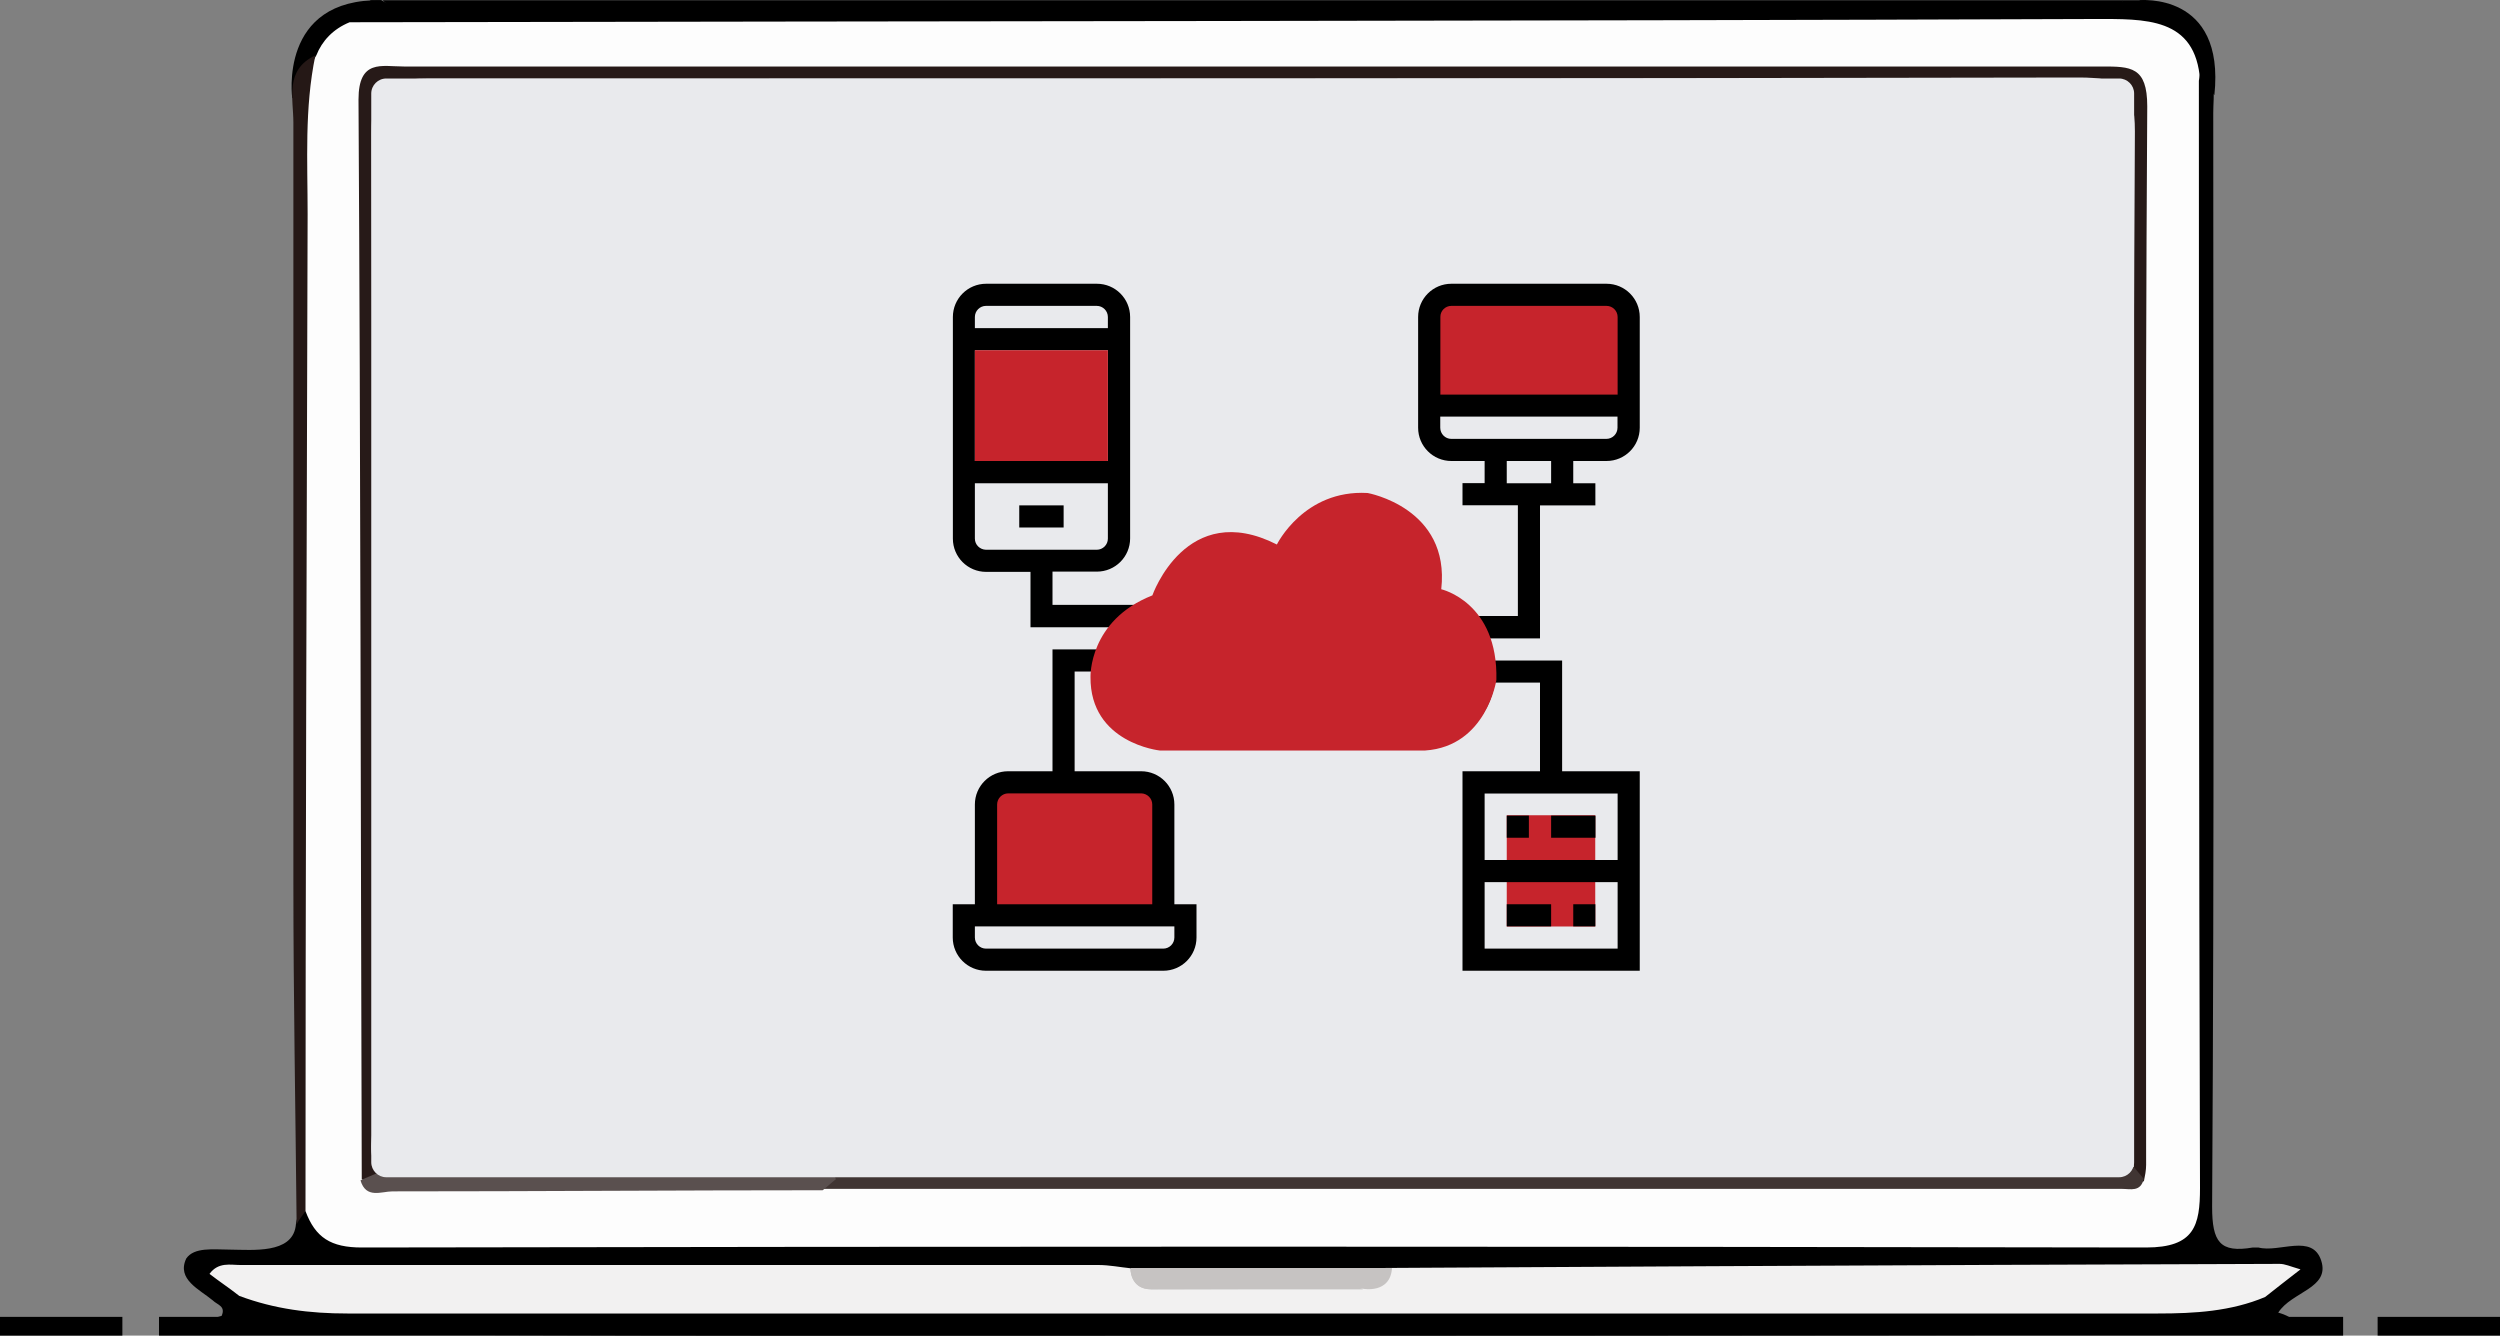
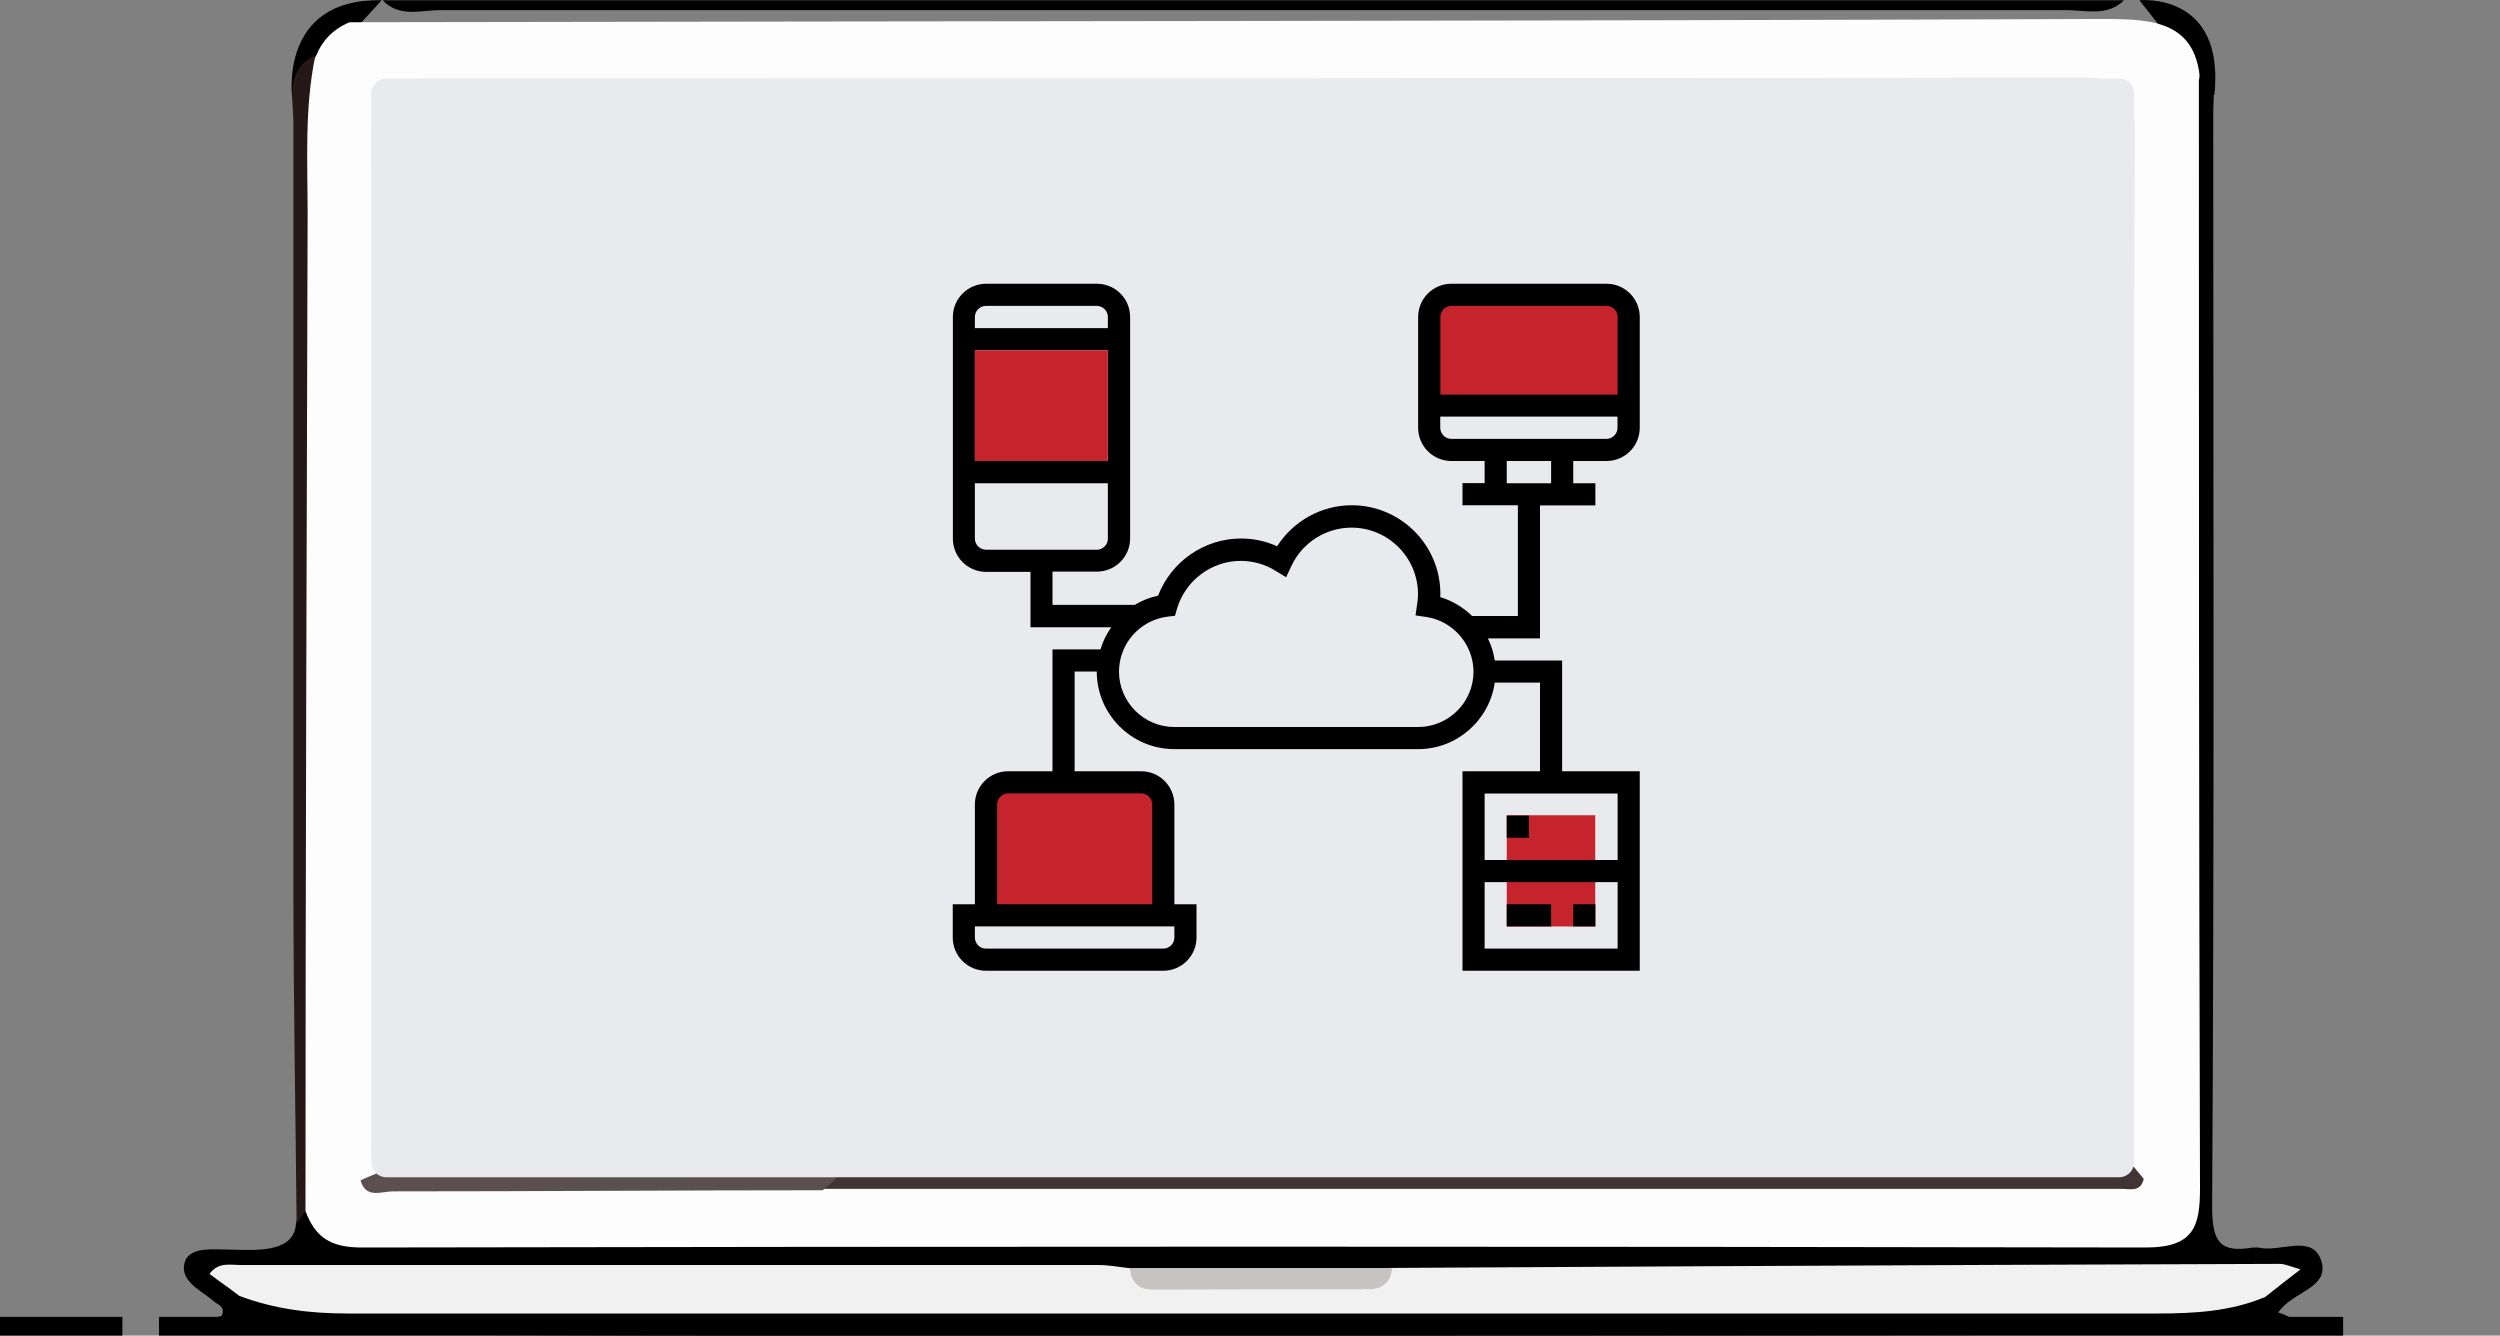
<svg xmlns="http://www.w3.org/2000/svg" version="1.1" id="Layer_1" x="0px" y="0px" viewBox="0 460.2 2000 1068.5" enable-background="new 0 460.2 2000 1068.5" xml:space="preserve">
  <rect x="0" y="460.2" width="2000" height="1068.5" fill="#808080" stroke="none" />
  <path d="M1711.5,460.4c0,0,68.8-7.1,60,75.9" />
  <path d="M233.8,538.9c0,0-11.5-80.3,71.5-78.5" />
  <g>
-     <path d="M1716.8,460.4c15,16.8,41.5,21.2,45,47.6c3.5,6.2,2.6,10.6-1.8,15.9c-48.5-39.7-106.7-31.8-163.2-31.8   c-413.8,0-827.5,0-1241.3,0c-25.6,0-52.9,6.2-75.9-14.1c0-11.5,13.2-9.7,16.8-17.6c2.6,0,6.2,0,8.8,0c12.4,7.9,25.6,4.4,38.8,4.4   c438.5,0,877.8,0,1316.3,0c13.2,0,26.5,3.5,38.8-4.4C1704.5,460.4,1710.6,460.4,1716.8,460.4z" />
    <path d="M1699.2,460.4c-13.2,13.2-30.9,7.9-45.9,7.9c-434.1,0-868.1,0-1301.3,0c-15,0-32.6,6.2-45.9-7.9   C770.2,460.4,1234.2,460.4,1699.2,460.4z" />
    <path fill="#FDFDFD" d="M279.7,478c464.9-0.9,930.7-0.9,1395.7-2.6c40.6,0,81.2-1.8,84.7,49.4c9.7,13.2,5.3,28.2,5.3,42.3   c0,277,0,554.9,0,831.9c0,63.5-6.2,70.6-70.6,70.6c-462.3,0-924.6,0-1386.9,0c-30,0-60.9,1.8-66.2-39.7   c-2.6-292.9,0-585.8-1.8-879.6c0-16.8,4.4-31.8,13.2-45.9C257.6,493,266.4,483.4,279.7,478z" />
    <path d="M244.4,1429.1c7.9,21.2,20.3,29.1,45,29.1c475.5-0.9,951.9-0.9,1427.4,0c38.8,0,43.2-17.6,43.2-47.6   c-0.9-295.5-0.9-590.2-0.9-885.8c0.9-5.3,1.8-10.6,1.8-15.9c13.2,11.5,9.7,27.3,9.7,41.5c0,292,0.9,583.1-0.9,875.2   c0,28.2,6.2,37.1,32.6,32.6c1.8,0,2.6,0,4.4,0c16.8,4.4,43.2-11.5,50.3,10.6c7.1,22.1-23.8,24.7-34.4,41.5c12.4,3.5,8.6,6,21,9.5   c-15,9.7-14.8,3.7-30.7,4.6c-22.9,0.9-17.6-13.2-13.2-25.6c-7.9-17.6-23.8-7.9-34.4-7.9c-282.3,0-564.6-0.9-846.9-1.8   c-5.3,0-10.6,0-15.9,0c-219.7,1.8-438.5,0-658.1,0.9c-13.2,0-31.8-11.5-39.7,11.5c4.4,12.4,6.2,23.8-12.4,22.9   c-30.9-1.8-35.1,6.2-65.1-4.4c24.7-12.4,24.6,0.9,50.1-7.1c3.5-7.9-3.5-8.8-7.1-12.4c-10.6-8.8-29.1-16.8-21.2-33.5   c6.4-9.2,21.2-7.2,35.3-7.1c18.3,0.2,48.8,3.2,52.2-18.4C237.3,1433.5,239.1,1430,244.4,1429.1z" />
    <path d="M1812.1,1497.8c4.4,7.1-25.6,20.3,4.4,22.1c14.1,0.9,12.3,0.7,26.4,0.7c-16.8,7.4-7.3,4.9-19.4,7.2   c-395.2,0.9-790.5,0.9-1184.8,0.9c-176.4,0-328.2-1-503.8-1c-4.4,0,15.5-3.1,11-4.8c0.9-1.8-7.9-3.5-7.1-5.3   c29.1,0,19.8,3.2,48.9,2.3c30-0.9,0.9-15,4.4-22.1c29.1-11.5,58.2-0.9,87.3-0.9c481.7,0,964.3,0,1446,0   C1753.9,1496.2,1783.9,1485.6,1812.1,1497.8z" />
    <path fill="#251816" d="M244.4,1429.1c-2.6,3.5-5.3,7.1-7.1,10.6c-0.9-91.8-2.6-182.6-2.6-273.5c0-202.9,0-404.9,0-607.9   c0-19.4-7.1-42.3,17.6-53.8c-8.8,42.3-6.2,84.7-6.2,127C245.3,897.9,244.4,1163.6,244.4,1429.1z" />
-     <path fill="#271A18" d="M289.4,1403.6c-0.9-287.6-0.9-576.1-2.6-863.7c0-32.6,18.5-26.5,36.2-26.5c238.2,0,476.4,0,714.6,0   c214.4,0,428.8,0,644,0c22.9,0,36.2,0,36.2,31.8c-1.8,282.3-0.9,564.6-0.9,846.9c0,4.4-0.9,8.8-1.8,13.2   c-10.6,0-14.1-8.8-16.8-16.8c-5.3-22.9-3.5-46.8-3.5-70.6c0-239.1,0-479,0-718.1c0-60-2.6-62.6-61.8-62.6c-417.3,0-833.7,0-1251,0   c-67.9,0-70.6,2.6-70.6,73.2c-0.9,260.3,0.9,519.6,0,779.9C307.9,1400.8,306.1,1412.3,289.4,1403.6z" />
    <path fill="#403533" d="M1707.1,1393.7c2.6,3.5,5.3,6.2,7.9,9.7c-2.6,10.6-10.6,7.9-17.6,7.9c-345.8,0-692.5,0-1038.4,0   c0-10.6,7.9-14.1,15.9-16.8c25.6-6.2,52.9-3.5,78.5-4.4c170.3,0,340.5,0,510.8,0c32.6,0,64.4-2.6,94.4-15.9   c5.3-1.8,10.6-1.8,16.8,0c79.4,15.9,159.7,3.5,239.1,7.9C1644.5,1384.1,1678,1374.3,1707.1,1393.7z" />
    <path fill="#5A504F" d="M668.7,1403.6c-3.5,2.6-7.1,6.2-10.6,8.8c-114.7,0-229.4,0.9-344.1,0.9c-8.8,0-21.2,6.2-25.6-8.8   c5.3-2.6,10.6-4.4,15.9-7.1c15.9-17.6,37.1-15,57.3-15c67-0.9,135,0,202-0.9c48.5-0.9,52.9-4.4,52.9-52.9   c0.9-162.3,0-324.7,0-487.9c0-22.9-3.5-46.8,9.7-68.8c4.4-5.3,8.8-6.2,15-3.5c15.9,20.3,11.5,45,11.5,67.9c0,146.4,0,293.8,0,440.2   C653.7,1319.7,653.7,1363,668.7,1403.6z" />
    <path fill="#F2F1F1" d="M1812.1,1497.8c-27.3,11.5-56.5,13.2-85.6,13.2c-482.6,0-966,0-1448.6,0c-30,0-58.2-3.5-86.5-14.1   c-7.9-6.2-15.9-11.5-23.8-17.6c7.1-9.7,16.8-7.1,24.7-7.1c228.5,0,457.9,0,686.4,0c8.8,0,17.6,1.8,25.6,2.6   c9.7,15.9,24.7,12.4,39.7,12.4c44.1,0,88.2-0.9,133.2,0c-45,0-90,0-135-0.9c-9.7,0-23.8,7.1-27.3-10.6   c302.6-1.8,606.1-3.5,908.7-4.4c4.4,0,7.9,1.8,16.8,4.4C1828.8,1484.7,1820.9,1490.8,1812.1,1497.8z" />
    <path fill="#C6C3C2" d="M914.9,1476.7c40.6,15,82.9,4.4,124.4,7.1c16.8,0.9,34.4,0,51.2,7.9c-56.5,0-112.9,0-169.4,0   c-10.6,0-15.9-6.2-16.8-15.9C907.8,1475.8,911.3,1476.7,914.9,1476.7z" />
    <path fill="#E9EAED" d="M630.8,770.1c-0.9,196.7-1.8,393.5-0.9,590.2c0,29.1-5.3,37.1-34.4,36.2c-97-1.8-194.1,0-290.3,0.9   c-12.4-10.6-7.1-24.7-7.1-37.1c0-264.7,0-528.5-0.9-793.1c0-34.4,8.8-44.1,44.1-44.1c440.2,0,881.3,0,1321.6-0.9   c33.5,0,45,7.1,45,43.2c-1.8,276.1-0.9,552.3-0.9,828.4c-105,0.9-209.1,1.8-314.1,2.6c-13.2,0-23.8-1.8-22.1-18.5   c-5.3-102.3-0.9-204.7-2.6-307.9c-1.8-120,3.5-240-2.6-359.9c-4.4-11.5-6.2-24.7-18.5-31.8c-18.5-10.6-38.8-11.5-60-11.5   c-190.6,0-380.2,0-570.8,0c-19.4,0-37.9-0.9-55.6,8.8c-3.5,2.6-7.1,6.2-9.7,8.8C632.5,710.1,652,745.3,630.8,770.1z" />
    <path fill="#DA7378" d="M1078.9,1138c0,4.4,0,7.9,0.9,12.4" />
    <path fill="#DA7378" d="M976.6,1149.5c0-3.6,0-7.1,0-10.6" />
  </g>
  <circle fill="#FFFFFF" cx="690.8" cy="885.7" r="13.2" />
  <path fill="#C6C3C2" d="M1081,1491.2h9.4c0,0,21.9,4.3,23.2-16.6H904.3c0,0-0.5,17,16.8,17L1081,1491.2z" />
  <rect x="127.2" y="1513.7" width="1747.3" height="15" />
  <rect y="1513.7" width="97.9" height="15" />
-   <rect x="1902.1" y="1513.7" width="97.9" height="15" />
  <path fill="#E9EAED" d="M1695.3,1402H309c-6.6,0-12-5.4-12-12V535c0-6.6,5.4-12,12-12h1386.3c6.6,0,12,5.4,12,12v855  C1707.3,1396.6,1701.9,1402,1695.3,1402z" />
  <rect x="1147.2" y="696.1" fill="#C6242C" width="153.4" height="88.6" />
  <rect x="793.2" y="1090.7" fill="#C6242C" width="133.9" height="96.2" />
-   <path d="M815.4,864.5h35.5v17.7h-35.5V864.5z" />
  <rect x="1205.4" y="1112.4" fill="#C6242C" width="70.8" height="89" />
  <path d="M1285.2,829c14.7,0,26.6-11.9,26.6-26.6v-88.6c0-14.7-11.9-26.6-26.6-26.6h-124.1c-14.7,0-26.6,11.9-26.6,26.6v88.6  c0,14.7,11.9,26.6,26.6,26.6h26.6v17.7H1170v17.7h44.3v88.6h-36.6c-7.1-6.9-15.8-12.2-25.5-15.1c0-0.9,0.1-1.8,0.1-2.6  c0-39.1-31.8-70.9-70.9-70.9c-24.3,0-46.8,12.6-59.7,32.8c-9.1-4.1-18.9-6.2-28.9-6.2c-29.4,0-55.9,18.5-66.3,45.7  c-6.7,1.4-13,4-18.7,7.4H842v-26.6h35.5c14.7,0,26.6-11.9,26.6-26.6V713.8c0-14.7-11.9-26.6-26.6-26.6h-88.6  c-14.7,0-26.6,11.9-26.6,26.6v177.3c0,14.7,11.9,26.6,26.6,26.6h35.5V962h64.6c-3.8,5.4-6.7,11.3-8.6,17.7H842v97.5h-35.5  c-14.7,0-26.6,11.9-26.6,26.6v79.8h-17.7v26.6c0,14.7,11.9,26.6,26.6,26.6h141.8c14.7,0,26.6-11.9,26.6-26.6v-26.6h-17.7v-79.8  c0-14.7-11.9-26.6-26.6-26.6h-53.2v-79.8h17.7c0,34.2,27.8,62.1,62.1,62.1h195c31.2,0,57-23.2,61.3-53.2h36.2v70.9H1170v159.6h141.8  v-159.6h-62.1v-88.6h-53.9c-0.9-6.2-2.8-12.2-5.5-17.7h41.7V864.5h44.3v-17.7h-17.7V829H1285.2z M886.3,829H779.9v-88.6h106.4V829z   M788.8,704.9h88.6c4.9,0,8.9,4,8.9,8.9v8.9H779.9v-8.9C779.9,708.9,783.9,704.9,788.8,704.9z M779.9,891.1v-44.3h106.4v44.3  c0,4.9-4,8.9-8.9,8.9h-88.6C783.9,899.9,779.9,896,779.9,891.1z M939.5,1210.2c0,4.9-4,8.9-8.9,8.9H788.8c-4.9,0-8.9-4-8.9-8.9v-8.9  h159.6V1210.2z M921.8,1103.8v79.8H797.7v-79.8c0-4.9,4-8.9,8.9-8.9h106.4C917.8,1095,921.8,1098.9,921.8,1103.8z M1187.7,1219.1  v-53.2h106.4v53.2H1187.7z M1294.1,1148.2h-106.4V1095h106.4V1148.2z M1134.5,1041.8h-195c-24.4,0-44.3-19.9-44.3-44.3  c0-22.4,16.8-41.3,39-44l5.8-0.7l1.6-5.6c6.6-22.6,27.6-38.3,51-38.3c9.8,0,19.4,2.7,27.8,7.9l8.5,5.2l4.2-9  c8.7-18.7,27.6-30.7,48.1-30.7c29.3,0,53.2,23.9,53.2,53.2c0,2.4-0.2,5.1-0.7,8.2l-1.3,8.8l8.8,1.3c21.4,3.3,37.6,22.1,37.6,43.8  C1178.8,1021.9,1158.9,1041.8,1134.5,1041.8z M1161.1,704.9h124.1c4.9,0,8.9,4,8.9,8.9v62.1h-141.8v-62.1  C1152.2,708.9,1156.2,704.9,1161.1,704.9z M1152.2,802.4v-8.9h141.8v8.9c0,4.9-4,8.9-8.9,8.9h-124.1  C1156.2,811.3,1152.2,807.3,1152.2,802.4z M1240.9,846.8h-35.5V829h35.5V846.8z" />
  <path d="M1205.4,1112.7h17.7v17.7h-17.7V1112.7z" />
  <path d="M1258.6,1183.6h17.7v17.7h-17.7V1183.6z" />
-   <path d="M1240.9,1112.7h35.5v17.7h-35.5V1112.7z" />
+   <path d="M1240.9,1112.7h35.5v17.7V1112.7z" />
  <path d="M1205.4,1183.6h35.5v17.7h-35.5V1183.6z" />
-   <path fill="#C6242C" d="M1021.5,895.8c0,0,21.6-44.1,72.6-41.2c0,0,66.2,11.8,58.9,77c0,0,45.6,10.3,44.1,72.6c0,0-7.8,53-56.9,56.4  H927.8c0,0-55.9-5.9-55.4-58.9c0,0-1.5-45.1,49.5-65.2C921.9,936.5,948.9,859,1021.5,895.8z" />
  <rect x="779.9" y="740.4" fill="#C6242C" width="106.4" height="88.6" />
</svg>